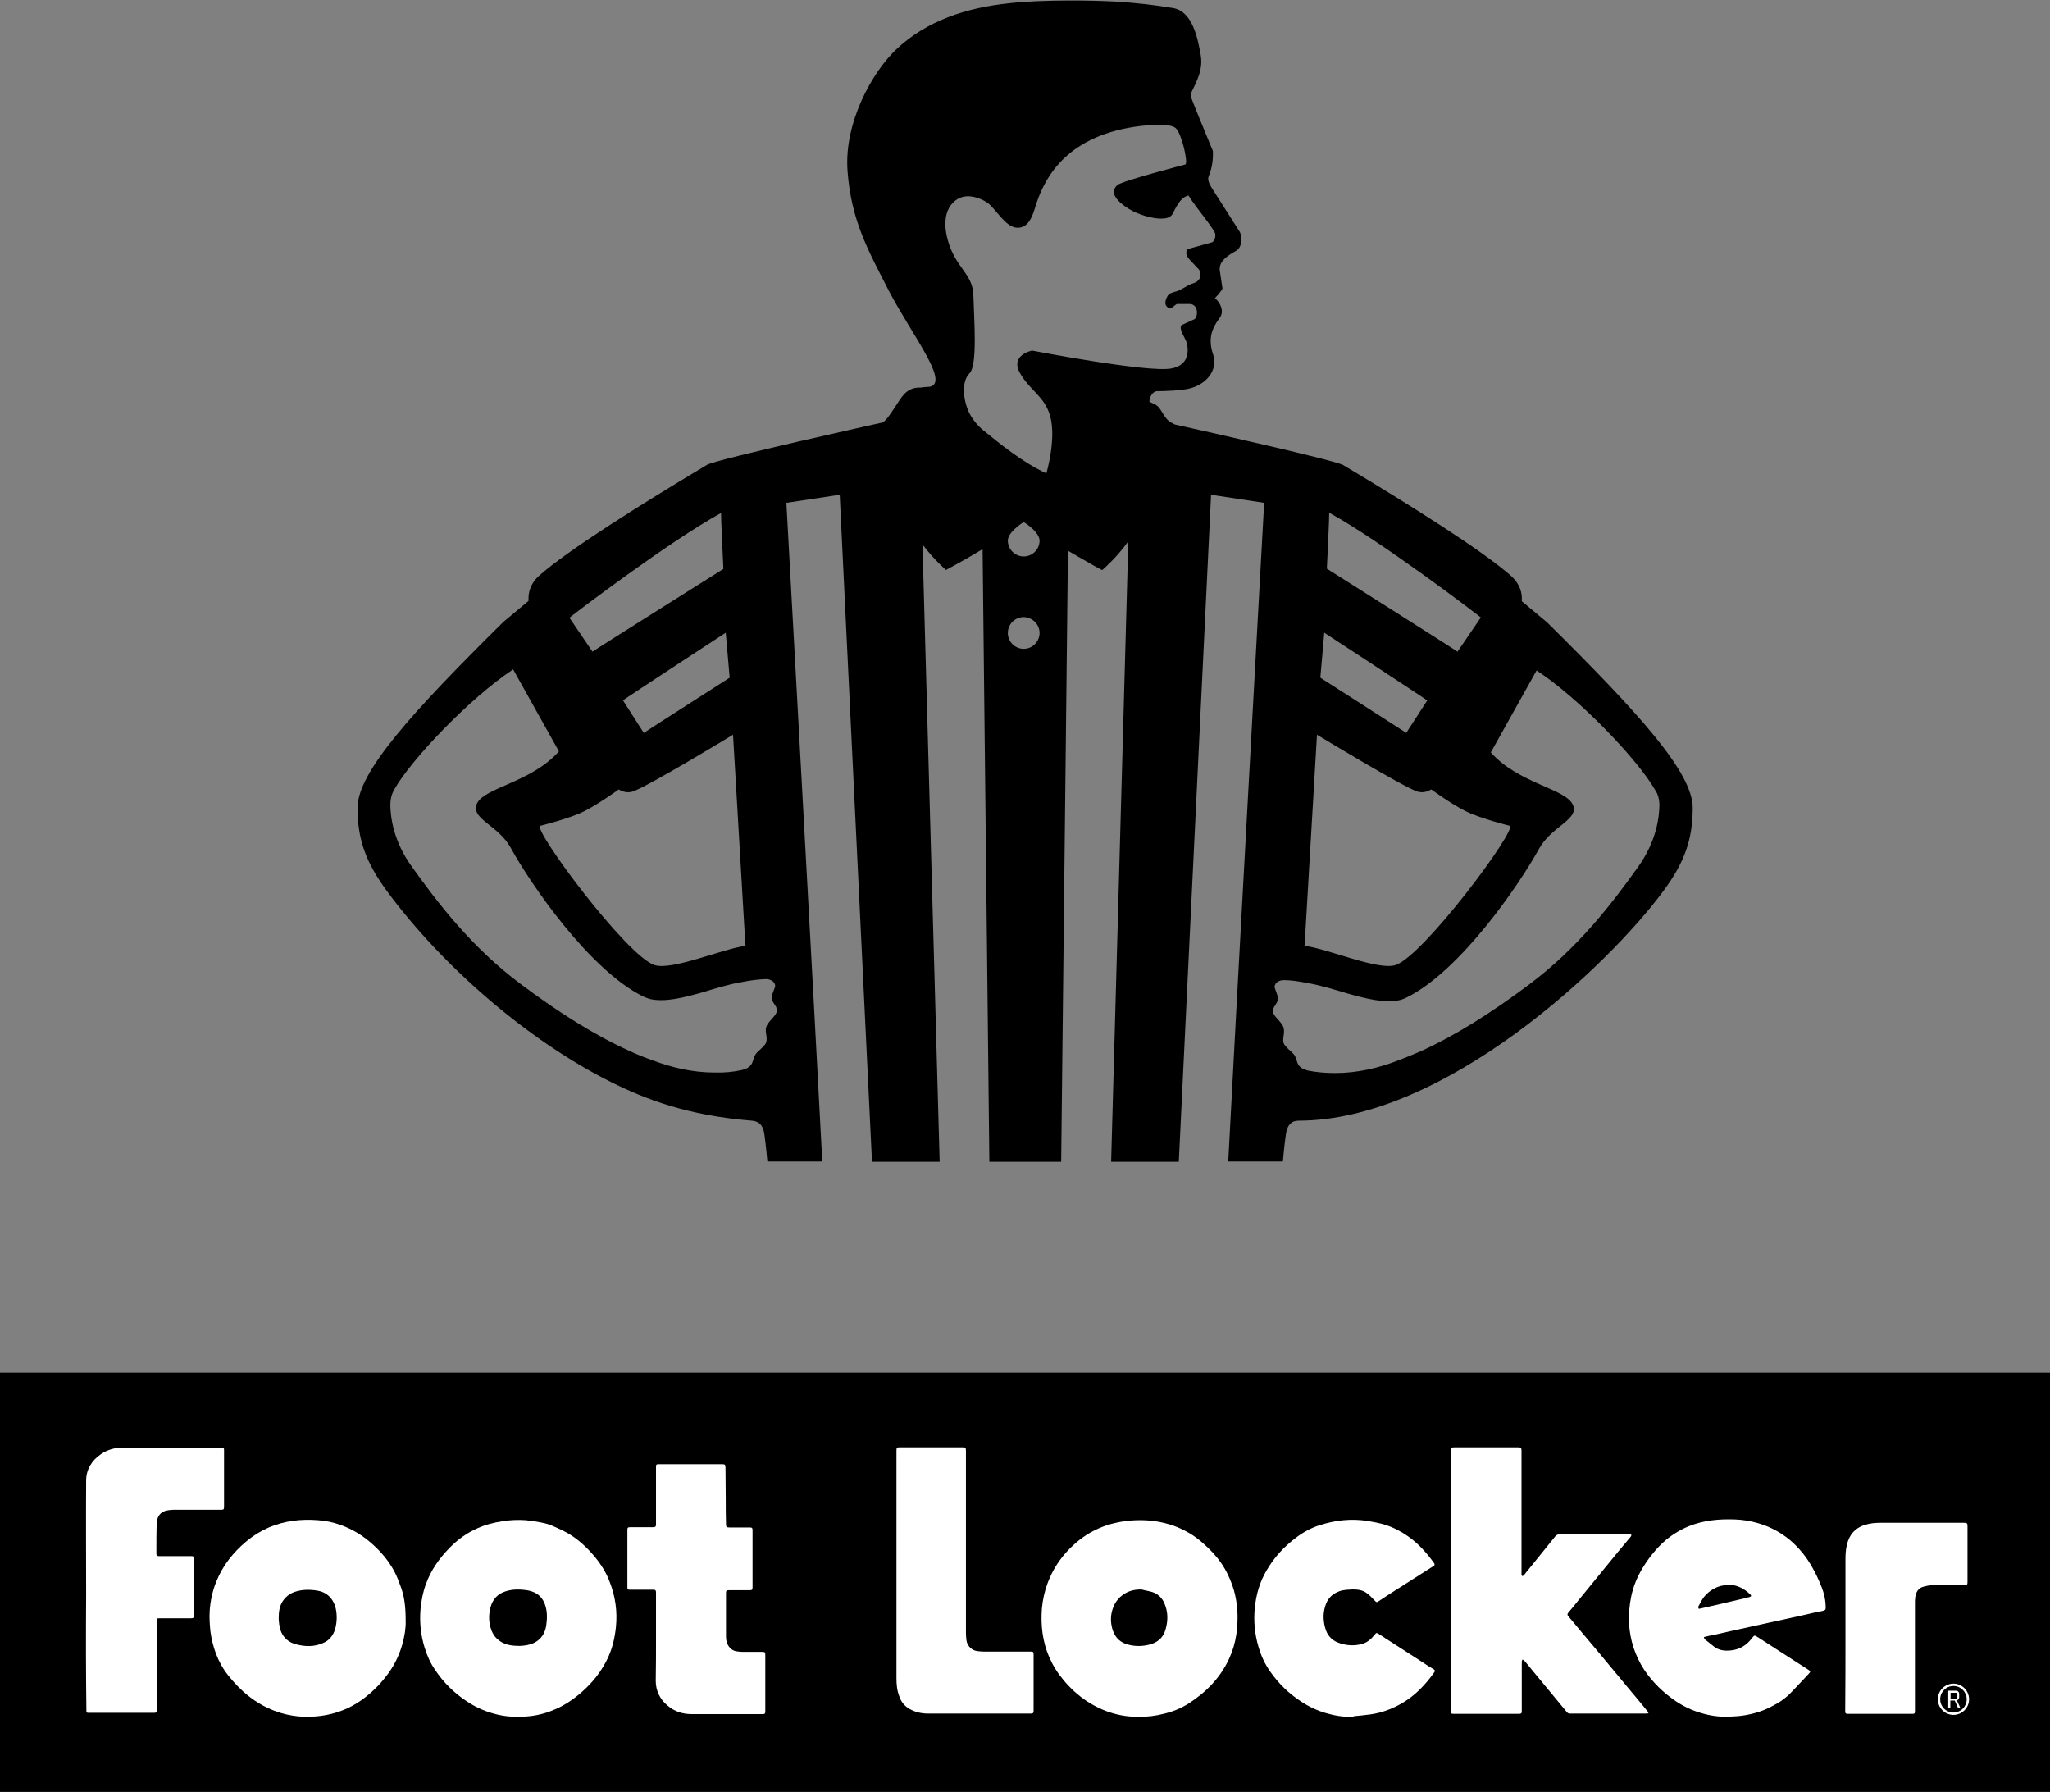
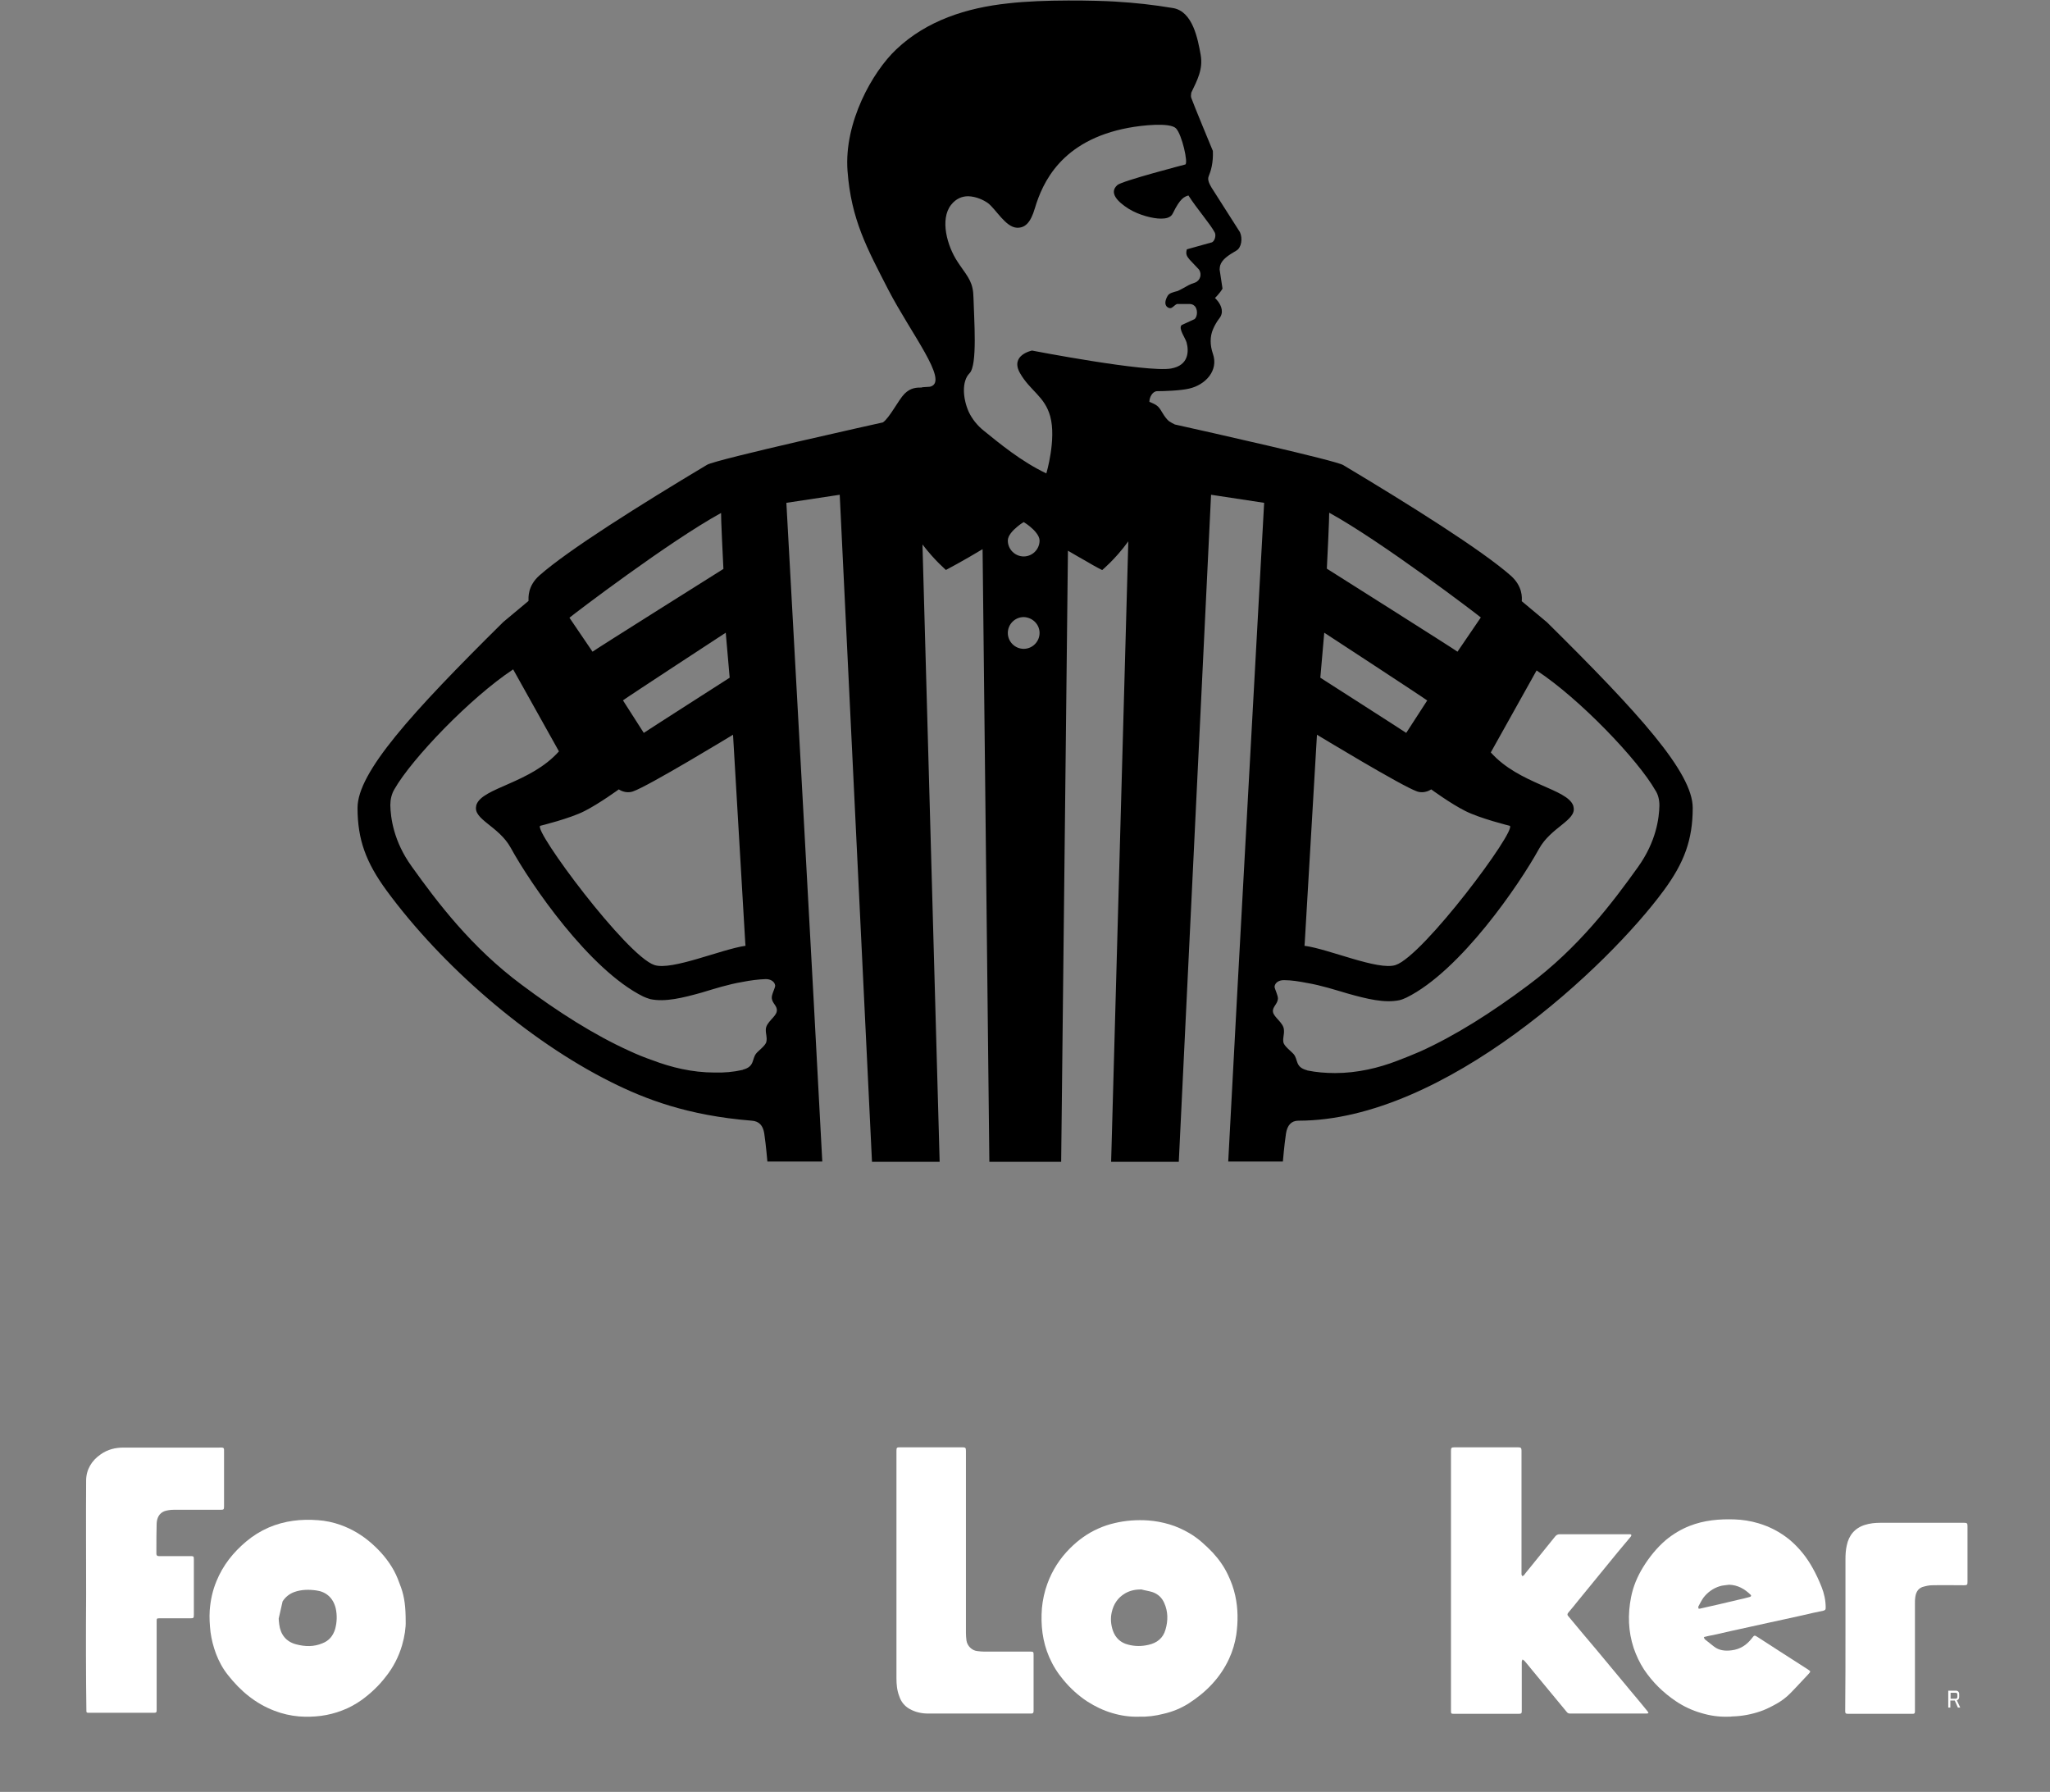
<svg xmlns="http://www.w3.org/2000/svg" version="1.1" id="Layer_7" x="0px" y="0px" viewBox="0 0 787.8 688.5" enable-background="new 0 0 787.8 688.5" xml:space="preserve">
  <rect x="0" y="0" width="787.8" height="688.5" fill="#808080" stroke="none" />
  <g>
    <g>
      <path d="M594.5,239.1l-9.7-8.1c0.1-1.3,0.4-5.7-4.2-9.8c-11.1-9.8-38.8-27.2-64.4-42.5c-3-1.8-52.1-12.8-64.7-15.6    c-0.8-0.4-1.6-0.8-2.3-1.3c-2-1.7-2.9-4.4-4.2-5.6c-0.8-0.8-2.1-1.3-3.3-1.8c0-1.9,1.3-4.1,3-4.1c2.6,0,9-0.2,12.3-1    c6.2-1.4,11.4-6.9,9.1-13.4c-1.1-3.2-1.2-6.6,0.1-9.5c0.6-1.4,1.4-2.8,2.4-4.1c0.8-1,1.1-2.2,0.9-3.4c-0.4-2.5-2.6-4.4-2.6-4.4    s1.8-1.7,2.9-3.6l-1.1-7.3c0-0.6,0.1-1.1,0.2-1.6c0.7-2.3,3.1-3.9,6.2-5.7c2-1.1,2.5-4.7,1.4-7.1l-10.9-17.1    c-0.8-1.4-1.7-3-1.1-4.4c0.8-1.9,1.8-5.1,1.6-9.7c0,0-7.6-18.3-8.3-20.4c-0.2-0.5-0.1-1.2,0-2c0,0,0,0,0,0c2.3-4.8,4.6-9,3.6-14.6    c-1.1-6-3-16.6-10.6-17.9c-7.9-1.3-14.2-2-22.4-2.5c-6.8-0.4-27.4-0.9-41,0.7C371.4,3,356.1,7.9,344.4,19    c-9.1,8.6-20.1,28-18.7,46.7c1.4,18.7,7.5,29.7,15.6,45.5c8.8,17,23.3,35.1,16.4,37.3c-0.1,0-0.3,0.1-0.4,0.1    c-1,0.1-2.1,0.1-3,0.2c0,0,0,0.1,0,0.1c-2,0-4.3,0-6.7,2.4c-2.3,2.3-5.7,9.2-8.3,11c0,0-64.2,14.2-67.6,16.3    c-25.6,15.3-53.3,32.7-64.4,42.5c-4.6,4.1-4.2,8.5-4.2,9.8l-9.7,8.1c-35.4,35-56,57.8-56,71.4c0,12.3,3.3,21,11.1,31.7    c21.2,28.9,54.2,57.6,86.2,73.6c13.2,6.6,29.4,12.9,54.2,14.9c2.8,0.2,4.3,1.8,4.8,4.9c0.2,1.4,0.7,5,1.2,10.8h21.1    c-2.8-54.4-13.2-241.8-13.8-253.1l20.5-3.1l12.4,256.3h26l-6.6-237.2c4.9,6.4,9,9.7,9,9.8c0,0,6.5-3.4,14.1-8l2.6,235.4h27.6    l2.6-234.8c2.7,1.6,5.2,3,7.3,4.2c3.5,2.1,5.8,3.2,5.8,3.2c0,0,0,0,0,0c0,0,0.1,0,0.1,0c0,0,1.2-1,3-2.8c1.8-1.8,4.4-4.6,7-8.2    L427,446.4h26l12.4-256.3l20.4,3.1c-0.6,11.4-11,198.7-13.8,253.1H493c0.5-5.8,1-9.5,1.2-10.8c0.5-3.1,2-4.9,4.8-4.9    c56.1,0,119.2-59.6,140.4-88.5c7.8-10.6,11.1-19.4,11.1-31.7C650.5,296.8,629.8,274,594.5,239.1z M243.2,304.1    c5.8-1.9,38.5-21.8,38.5-21.8l4.7,80l0.1,1.1c-9.2,1.3-28.3,9.6-35,7.4c-10.7-3.5-46.7-52-43.9-53.5c0,0,11.5-2.8,17.1-5.7    c5.7-2.9,13.1-8.3,13.1-8.3S240.3,305.1,243.2,304.1z M227.7,250.4l-8.9-13.1c0,0,0,0,0.1,0c1.5-1.3,38.3-29.3,58.2-40.2    c-0.1,0.8,0.8,20,0.9,21.4c0,0,0,0.1,0,0.1S228.5,249.7,227.7,250.4z M239.4,269.1c1.7-1.3,39.5-26,39.5-26l1.5,17.2l0,0.1    c0,0-32.5,20.8-33,21.2L239.4,269.1C239.4,269.1,239.4,269.1,239.4,269.1z M560.1,250.4c-0.8-0.7-50.2-31.9-50.2-31.9s0,0,0-0.1    c0.1-1.4,1-20.6,0.9-21.4c19.9,10.9,56.7,38.9,58.2,40.2c0,0,0,0,0.1,0L560.1,250.4z M540.4,281.6c-0.5-0.4-33-21.2-33-21.2l0-0.1    l1.5-17.2c0,0,37.8,24.7,39.5,26c0,0,0,0,0.1,0L540.4,281.6z M501.3,363.4l0.1-1.1l4.7-80c0,0,32.8,19.9,38.5,21.8    c2.9,1,5.4-0.8,5.4-0.8s7.5,5.5,13.1,8.3c5.7,2.9,17.1,5.7,17.1,5.7c2.8,1.6-33.2,50-43.9,53.5C529.6,373,510.6,364.6,501.3,363.4    z M637.7,309.5C637.7,309.5,637.7,309.5,637.7,309.5c-0.1,4.8-1.2,13.8-8.2,23.6c-9.8,13.7-22.9,31.1-42.3,45.5    c-13.9,10.4-27.9,19.3-41.4,25.4c-3,1.3-6,2.5-8.9,3.6c-7,2.7-15.2,4.7-23.8,4.7c-3.7,0-7.3-0.3-10.7-1c-0.1,0-0.1-0.1-0.2-0.1    c-4.5-1.2-3.3-4-5-6.1c-0.9-1.1-3.7-3.1-4-4.6c-0.3-1.9,0.4-2.9,0.2-4.9c-0.2-2.7-3.9-4.7-4.2-6.8c-0.3-1.9,1.7-2.9,1.9-5    c0.1-1.3-1.3-3.9-1.3-4.7c0.2-1.6,1.7-2.5,3.6-2.5c2.9,0,5.9,0.5,9,1.1c5.3,0.9,10.6,2.6,15.7,4.1c7.2,2,13.9,3.7,19.7,2.5    c0.9-0.2,1.8-0.6,2.7-1c20.8-10.3,43.4-43.5,50.9-57.1c4.6-8.4,14.5-11,13.3-16.1c0-0.2-0.1-0.3-0.1-0.5    c-2.3-6.6-20.7-8.2-31.7-20.5l0,0l17.6-31.5c16.6,10.9,39,34.4,45.6,46C637.2,305.2,637.7,307.3,637.7,309.5z M296.6,383.6    c0.2,2,2.3,3,1.9,5c-0.3,2.1-4,4.1-4.2,6.8c-0.1,2,0.6,3,0.2,4.9c-0.3,1.5-3.2,3.5-4,4.6c-1.6,2.2-0.5,4.9-5,6.1    c-0.1,0.1-0.1,0.1-0.2,0.1c-3.5,0.8-7.1,1.1-10.7,1c-8.6,0-16.7-2-23.8-4.7c-2.9-1-5.9-2.2-8.9-3.6c-13.5-6.1-27.5-15-41.4-25.4    c-19.4-14.4-32.5-31.8-42.3-45.5c-7-9.7-8.1-18.8-8.2-23.5c0,0,0,0,0-0.1c0-2.1,0.5-4.3,1.6-6.1c6.6-11.6,29.1-35.1,45.6-46    l17.6,31.5l0,0c-11,12.3-29.4,13.9-31.7,20.5c-0.1,0.2-0.1,0.3-0.1,0.5c-1.2,5.2,8.7,7.7,13.3,16.1c7.5,13.7,30.1,46.8,50.9,57.1    c0.9,0.4,1.7,0.7,2.7,1c5.8,1.2,12.5-0.5,19.7-2.5c5-1.5,10.3-3.2,15.7-4.1c3-0.6,6.1-1,9-1.1c1.8,0,3.4,0.9,3.6,2.5    C297.9,379.7,296.4,382.2,296.6,383.6z M466.8,89.3c0.7,1.2-0.1,3.8-1.4,3.9l-9.3,2.6c-0.5,1.8-0.1,2.6,1.1,4l1.7,1.8l1.8,1.9    c1.3,1.8,0.6,4.3-1.5,5.1l-1.4,0.5c-1.1,0.4-3.2,1.8-5.2,2.7c-1.8,0.5-3.3,0.8-3.9,1.9c-2,3.5,0,4.7,1,4.7c0.9,0,1.5-1.1,2.6-1.6    l4.8,0c0.7,0,1.4,0.2,1.9,0.7c1.3,1.1,1.3,4,0.1,5.1l-5,2.3c-1.4,1.3,1.5,5.1,1.9,6.7c0.9,3.3,0.9,8.8-6,10    c-9.4,1.6-53.4-6.9-53.4-6.9s-8.6,1.7-4.6,8.7c3.9,6.8,9.5,8.9,11.6,16.6c2.4,8.8-1.5,21.9-1.5,21.9c-9.7-4.6-18.2-11.7-23.9-16.3    c-2.8-2.2-4.7-4.8-5.9-7.3c-2.3-5.1-2.8-11.8,0.3-14.9c3.1-3.1,1.7-20.8,1.5-29c-0.1-5.7-1.8-7.6-5.3-12.6    c-0.3-0.4-0.5-0.8-0.8-1.2c-4-6-6.9-16.3-2.5-21.9c1.9-2.4,4.2-3.3,6.6-3.3c3,0.1,5.8,1.4,7.5,2.6c3.1,2.3,6.8,9.3,11.2,9.5    c3,0.1,5.2-1.7,6.9-7.5c2.9-9.7,10.1-26.1,36-30.9c5.3-1,15.9-2.1,18.2,0.2c2.3,2.3,4.8,13.4,3.6,13.9c0,0-24.3,6.3-26.1,7.9    c-3.4,3,0.2,6.5,4.3,9.1c4.2,2.6,9.6,3.8,12.3,3.8c0.1,0,0.1,0,0.2,0c0,0,0.1,0,0.1,0c1.6,0,3.6-0.3,4.4-2c2.9-6,4.5-6.4,6-6.9    C459.8,80,465.2,86.2,466.8,89.3z M399.5,207.7c0,3.3-2.7,6.1-6.1,6.1c-3.3,0-6.1-2.7-6.1-6.1c0-1.9,1.9-3.9,3.6-5.3    c1.3-1.1,2.5-1.8,2.5-1.8l0,0c0,0,0,0,0,0c0.1,0.1,1.2,0.7,2.4,1.7C397.5,203.7,399.5,205.8,399.5,207.7z M399.5,243.2    c0,3.3-2.7,6.1-6.1,6.1c-3.3,0-6.1-2.7-6.1-6.1c0-3.3,2.7-6.1,6.1-6.1C396.8,237.2,399.5,239.9,399.5,243.2z" />
    </g>
    <g>
-       <rect y="527.4" width="787.8" height="161.1" />
      <g>
        <g>
          <path fill="#FFFFFF" d="M557.6,607.3v-49.9c0-1.1,0.2-1.3,1.3-1.3c8.2,0,16.4,0,24.5,0c1,0,1.3,0.2,1.3,1.2      c0,15.8,0,31.6,0,47.4c0,0.1,0,0.2,0,0.3c0.1,0.2,0.2,0.4,0.3,0.6c0.2-0.1,0.5-0.2,0.6-0.3c0.6-0.8,1.2-1.6,1.9-2.4      c3.4-4.2,6.7-8.3,10.1-12.5c0.5-0.6,1-0.9,1.8-0.9c8.6,0,17.2,0,25.8,0c0.4,0,0.8,0,1.2,0c0.2,0,0.5,0.1,0.5,0.3      c0.1,0.1-0.1,0.4-0.2,0.6c-1.7,2-3.4,4.1-5.1,6.1c-5.1,6.2-10.1,12.4-15.2,18.6c-1.2,1.5-2.4,3-3.7,4.5c-0.4,0.5-0.5,0.9,0,1.4      c3.6,4.3,7.2,8.7,10.9,13c4.4,5.3,8.9,10.7,13.3,16c2.1,2.5,4.2,5,6.3,7.6c0.1,0.2,0.2,0.4,0.3,0.6c-0.2,0.1-0.4,0.2-0.7,0.2      c-9.8,0-19.6,0-29.4,0c-0.6,0-1-0.2-1.3-0.6c-4.5-5.4-8.9-10.8-13.4-16.2c-1-1.2-1.9-2.4-2.9-3.5c-0.2-0.2-0.5-0.3-0.7-0.5      c-0.1,0.3-0.3,0.6-0.3,0.8c0,6.4,0,12.7,0,19.1c0,0.8-0.2,1-1.2,1c-4.9,0-9.8,0-14.7,0H559c-1.4,0-1.4,0-1.4-1.4      C557.6,640.4,557.6,623.9,557.6,607.3L557.6,607.3z" />
          <path fill="#FFFFFF" d="M437.5,659.6c-3.3,0.1-6.8-0.4-10.1-1.4c-3.4-1-6.5-2.5-9.5-4.4c-3.5-2.3-6.6-5.1-9.3-8.4      c-2.2-2.6-4-5.5-5.4-8.7c-2.6-6-3.3-12.3-2.8-18.8c0.3-3.2,1-6.4,2.1-9.4c1.9-5.2,4.8-9.7,8.7-13.6c3.2-3.2,6.8-5.8,10.9-7.6      c2-0.9,4.1-1.6,6.3-2.1c4.2-1,8.5-1.3,12.9-1c2.7,0.2,5.4,0.7,8.1,1.5c2.7,0.8,5.3,2,7.7,3.4c3.4,2,6.2,4.6,8.9,7.4      c2.4,2.6,4.4,5.4,5.9,8.6c1.2,2.5,2.2,5.2,2.8,8c1.1,5,1.1,10,0.4,15c-0.5,3.2-1.4,6.3-2.8,9.3c-3.4,7.3-8.8,12.8-15.5,17.1      c-3,1.9-6.2,3.2-9.7,4C444,659.3,440.9,659.7,437.5,659.6 M438.6,610.7c-2.2,0-4.3,0.4-6.2,1.5c-2.9,1.7-4.5,4.2-5.2,7.4      c-0.5,2.3-0.3,4.7,0.5,7c1,2.8,3,4.6,5.8,5.3c2.6,0.7,5.2,0.7,7.8,0.1c3.3-0.7,5.7-2.6,6.6-5.9c1-3.4,1-6.9-0.5-10.2      c-0.9-2.1-2.5-3.5-4.6-4.2C441.5,611.3,440,611.1,438.6,610.7" />
-           <path fill="#FFFFFF" d="M155.9,622.9c0.1,2.4-0.4,5.9-1.4,9.3c-1.3,4.4-3.4,8.5-6.3,12.1c-2.6,3.4-5.7,6.3-9.1,8.8      c-2.4,1.7-4.9,3.1-7.6,4.1c-5.4,2.1-10.9,2.7-16.6,2.3c-3.3-0.3-6.4-1-9.5-2.2c-7.3-2.8-13-7.6-17.8-13.7      c-2-2.5-3.5-5.3-4.6-8.2c-1-2.7-1.7-5.4-2.1-8.3c-0.3-2.8-0.5-5.6-0.3-8.4c0.3-3.9,1.1-7.6,2.6-11.2c2.5-6.1,6.4-11,11.4-15.2      c2.6-2.2,5.5-4,8.7-5.4c6.1-2.6,12.4-3.3,18.9-2.8c2.9,0.2,5.8,0.8,8.6,1.8c4.5,1.6,8.5,4,12.1,7.2c3.4,3,6.3,6.4,8.5,10.4      c1.1,2,1.9,4.2,2.7,6.4C155.5,613.8,155.9,617.7,155.9,622.9 M107.1,621.9c0,0.5,0.1,1.3,0.2,2.2c0.5,4,2.7,6.7,6.5,7.7      c3.4,0.9,6.8,1,10.1-0.4c2.6-1,4.1-2.9,4.9-5.5c0.7-2.6,0.8-5.3,0.2-8c-1-4-3.7-6.3-7.4-6.8c-2.8-0.4-5.7-0.4-8.5,0.6      c-1.9,0.7-3.4,1.9-4.5,3.6C107.4,617.2,107.1,619.3,107.1,621.9" />
-           <path fill="#FFFFFF" d="M199,659.6c-3.3,0.1-6.7-0.4-10-1.4c-3.4-1-6.6-2.5-9.6-4.5c-4.9-3.2-9-7.3-12.2-12.1      c-1.8-2.6-3.1-5.5-4-8.5c-1.5-4.8-2-9.7-1.6-14.7c0.3-3.3,0.9-6.6,2.1-9.8c1.9-5.3,5.1-9.8,9-13.8c3.1-3.2,6.7-5.8,10.8-7.6      c3.1-1.4,6.3-2.2,9.6-2.7c3-0.5,6-0.6,9-0.4c2,0.2,4,0.5,5.9,0.9c1.6,0.3,3.1,0.7,4.6,1.4c1.9,0.8,3.8,1.7,5.6,2.7      c4,2.3,7.4,5.5,10.4,9.1c2.4,2.9,4.4,6.1,5.7,9.6c2.2,5.6,3,11.4,2.4,17.3c-0.4,4-1.3,8-3,11.7c-2.4,5.2-5.8,9.5-10.1,13.3      c-3.2,2.8-6.7,5.2-10.6,6.8C208.6,658.8,204,659.7,199,659.6 M199.8,632.4c0.5,0,0.9-0.1,1.4-0.1c1.9-0.2,3.8-0.7,5.4-1.9      c1.9-1.4,2.9-3.4,3.3-5.7c0.4-2.8,0.5-5.6-0.5-8.3c-1.1-3.1-3.4-4.7-6.4-5.3c-2.9-0.5-6-0.6-8.9,0.4c-3,1-4.8,3.1-5.6,6.1      c-0.7,2.6-0.7,5.2,0,7.7c0.5,1.8,1.4,3.5,2.9,4.7C193.8,632.1,196.8,632.4,199.8,632.4" />
+           <path fill="#FFFFFF" d="M155.9,622.9c0.1,2.4-0.4,5.9-1.4,9.3c-1.3,4.4-3.4,8.5-6.3,12.1c-2.6,3.4-5.7,6.3-9.1,8.8      c-2.4,1.7-4.9,3.1-7.6,4.1c-5.4,2.1-10.9,2.7-16.6,2.3c-3.3-0.3-6.4-1-9.5-2.2c-7.3-2.8-13-7.6-17.8-13.7      c-2-2.5-3.5-5.3-4.6-8.2c-1-2.7-1.7-5.4-2.1-8.3c-0.3-2.8-0.5-5.6-0.3-8.4c0.3-3.9,1.1-7.6,2.6-11.2c2.5-6.1,6.4-11,11.4-15.2      c2.6-2.2,5.5-4,8.7-5.4c6.1-2.6,12.4-3.3,18.9-2.8c2.9,0.2,5.8,0.8,8.6,1.8c4.5,1.6,8.5,4,12.1,7.2c3.4,3,6.3,6.4,8.5,10.4      c1.1,2,1.9,4.2,2.7,6.4C155.5,613.8,155.9,617.7,155.9,622.9 M107.1,621.9c0,0.5,0.1,1.3,0.2,2.2c0.5,4,2.7,6.7,6.5,7.7      c3.4,0.9,6.8,1,10.1-0.4c2.6-1,4.1-2.9,4.9-5.5c0.7-2.6,0.8-5.3,0.2-8c-1-4-3.7-6.3-7.4-6.8c-2.8-0.4-5.7-0.4-8.5,0.6      c-1.9,0.7-3.4,1.9-4.5,3.6" />
          <path fill="#FFFFFF" d="M663.9,659.6c-3.4,0.1-6.8-0.4-10.1-1.4c-3.5-1-6.7-2.5-9.7-4.5c-4.9-3.3-9-7.3-12.3-12.2      c-1.7-2.6-3-5.4-4-8.3c-2.1-6.4-2.3-12.9-1-19.5c0.8-4.1,2.4-7.9,4.6-11.5c2.4-3.9,5.3-7.5,8.8-10.5c2.8-2.3,5.8-4.1,9.1-5.4      c5.6-2.2,11.4-2.7,17.3-2.5c3.1,0.1,6.2,0.6,9.2,1.5c4.4,1.3,8.3,3.4,11.8,6.2c3.7,3.1,6.7,6.8,9,11c1.3,2.3,2.4,4.7,3.4,7.2      c1,2.5,1.6,5.2,1.6,8c0,0.8-0.2,1-1,1.2c-2.6,0.5-5.1,1.1-7.7,1.7c-2.3,0.5-4.5,1-6.8,1.5c-2.3,0.5-4.6,1-6.9,1.5      c-2.3,0.5-4.5,1-6.8,1.5c-2.4,0.5-4.9,1.1-7.3,1.6c-2.2,0.5-4.4,1-6.6,1.5c-1.1,0.2-2.2,0.4-3.3,0.7c-0.2,0-0.5,0.2-0.4,0.3      c0.1,0.2,0.2,0.5,0.4,0.7c1.1,0.9,2.3,1.8,3.4,2.7c2,1.6,4.4,1.8,6.8,1.5c3.3-0.4,5.8-2,7.8-4.6c1-1.3,1-1.3,2.4-0.4      c2.7,1.8,5.5,3.5,8.2,5.3c3.6,2.3,7.3,4.7,10.9,7c1.2,0.8,1.2,0.8,0.2,1.9c-2.4,2.5-4.7,5.1-7.1,7.5c-1.4,1.4-3,2.6-4.7,3.6      c-2.1,1.2-4.2,2.3-6.5,3.1c-3.5,1.2-7.1,1.9-10.9,2C665.3,659.6,664.6,659.6,663.9,659.6 M664.5,608.9c-1.2,0.2-2.5,0.2-3.7,0.6      c-2.5,0.8-4.6,2.3-6.2,4.4c-0.7,1-1.3,2.2-1.9,3.3c-0.1,0.2,0,0.5,0,0.8c0,0.1,0.3,0.1,0.5,0.1c2.5-0.6,5-1.1,7.5-1.7      c2.4-0.6,4.8-1.1,7.2-1.7c1.5-0.3,3-0.7,4.5-1.1c0.6-0.2,0.7-0.5,0.3-0.9C670.4,610.5,667.8,609,664.5,608.9" />
          <path fill="#FFFFFF" d="M33.1,612.6c0-14.6-0.1-29.1,0-43.7c0-4.2,2.1-7.7,5.6-10.1c2.7-1.9,5.6-2.6,8.8-2.6      c12.1,0,24.1,0,36.2,0c0.2,0,0.3,0,0.5,0c2.1-0.1,1.9,0.1,1.9,1.9c0,6.9,0,13.8,0,20.6c0,1.3-0.1,1.4-1.4,1.4c-6,0-12,0-18,0      c-1.2,0-2.4,0.2-3.4,0.5c-2.2,0.8-3,2.7-3.1,4.8c-0.1,3.3-0.1,6.5-0.1,9.8c0,0.6,0,1.2,0,1.8c0,0.6,0.3,0.9,0.9,0.9      c4,0,7.9,0,11.9,0c1.6,0,1.6,0,1.6,1.5c0,7,0,14,0,21c0,1.3-0.1,1.4-1.4,1.4c-4,0-8,0-11.9,0c-0.9,0-1,0.1-1,1      c0,11.5,0,22.9,0,34.4c0,0.7-0.2,0.9-0.9,0.9c-8.5,0-16.9,0-25.4,0c-0.7,0-0.7-0.3-0.7-0.8C33,642.6,33,627.6,33.1,612.6      L33.1,612.6z" />
-           <path fill="#FFFFFF" d="M252.1,629.4V612c0-1-0.2-1.2-1.2-1.2c-2.9,0-5.8,0-8.8,0c-0.9,0-1-0.1-1-1c0-7.3,0-14.7,0-22      c0-0.8,0.2-1,1-1c2.9,0,5.8,0,8.7,0c1.1,0,1.3-0.2,1.3-1.2c0-7.3,0-14.6,0-21.9c0-1,0.1-1.1,1.1-1.1c8.1,0,16.2,0,24.3,0      c1.1,0,1.2,0.1,1.3,1.2c0,4.1,0.1,8.2,0.1,12.3c0,3.1,0,6.3,0.1,9.4c0,1.2,0.2,1.4,1.4,1.4c2.6,0,5.2,0,7.8,0c0.8,0,1,0.2,1,1.1      c0,7.3,0,14.6,0,21.9c0,0.9-0.2,1.1-1.1,1.1c-2.6,0-5.3,0-7.9,0c-1.1,0-1.2,0.2-1.2,1.2c0,5.3,0,10.5,0,15.8c0,1.4,0,2.7,0.7,4      c0.8,1.4,1.9,2.3,3.5,2.5c0.7,0.1,1.4,0.2,2.1,0.2c2.5,0,5,0,7.5,0c1.2,0,1.3,0.1,1.3,1.4l0,20.6c0,0.2,0,0.4,0,0.7      c0,1-0.1,1.2-1.1,1.2c-2,0-3.9,0-5.9,0c-7.1,0-14.2,0-21.3,0c-3.5,0-6.6-1-9.3-3.3c-2.9-2.4-4.5-5.7-4.5-9.5      C252.1,640.2,252.1,634.8,252.1,629.4L252.1,629.4z" />
-           <path fill="#FFFFFF" d="M520,659.6c-3.6,0.2-7.1-0.4-10.5-1.4c-3.4-1-6.6-2.5-9.6-4.5c-4.6-3-8.5-6.8-11.6-11.2      c-2.1-2.9-3.6-6.1-4.6-9.5c-1.5-4.9-2-10-1.5-15.1c0.5-5.2,1.9-10.1,4.6-14.6c2.9-5,6.8-9.2,11.4-12.6c2.8-2.1,5.8-3.7,9-4.7      c6-1.9,12.1-2.6,18.4-1.6c2.3,0.4,4.6,0.8,6.8,1.5c3.1,1,6,2.5,8.7,4.4c4,2.8,7.2,6.4,10,10.3c0.3,0.5,0.3,0.8-0.2,1.1      c-4.9,3.1-9.7,6.2-14.6,9.3c-2.1,1.3-4.2,2.7-6.3,4.1c-1.1,0.7-1,0.6-1.9-0.3c-0.9-1-1.8-1.9-2.9-2.7c-1.6-1.2-3.5-1.4-5.4-1.4      c-1.7,0.1-3.4,0.1-5.1,0.7c-2.4,0.9-4.2,2.4-5.1,4.8c-1.2,3-1.2,6.1-0.4,9.1c0.7,2.8,2.4,4.9,5.2,5.9c3,1.1,6.1,1.3,9.2,0.4      c1.9-0.6,3.3-1.8,4.5-3.3c0.2-0.2,0.3-0.4,0.5-0.6c0.3-0.3,0.5-0.3,0.9-0.1c5.6,3.6,11.2,7.2,16.9,10.9c1.5,1,3,2,4.6,2.9      c0.5,0.3,0.5,0.7,0.2,1.1c-3.4,4.8-7.3,8.9-12.4,11.9c-3.8,2.2-7.8,3.7-12.1,4.3c-2.1,0.3-4.2,0.5-6.4,0.7      C520,659.7,520,659.7,520,659.6" />
          <path fill="#FFFFFF" d="M344.5,602v-44.6c0-1.2,0.2-1.3,1.3-1.3c8,0,16.1,0,24.1,0c1.1,0,1.3,0.2,1.3,1.3c0,23.3,0,46.7,0,70      c0,1,0.1,2,0.2,2.9c0.3,2.1,2.1,3.9,4.2,4.1c0.9,0.1,1.8,0.2,2.7,0.2c6,0,11.9,0,17.9,0c0.9,0,1,0.2,1,1.2c0,6.1,0,12.2,0,18.3      c0,1.1,0,2.2,0,3.3c0,0.7-0.2,1-0.9,1c-2.8,0-5.7,0-8.5,0c-10.3,0-20.7,0-31,0c-2.6,0-5-0.5-7.3-1.8c-1.9-1.1-3.2-2.7-3.9-4.8      c-0.9-2.3-1.1-4.6-1.1-7C344.5,630.5,344.5,616.2,344.5,602L344.5,602z" />
          <path fill="#FFFFFF" d="M709.2,627.1c0-9.3,0-18.7,0-28c0-1.8,0.1-3.6,0.5-5.3c0.8-3.9,3.1-6.7,7-7.9c1.9-0.6,3.9-0.8,5.9-0.8      c10.7,0,21.5,0,32.2,0c1.1,0,1.3,0.2,1.3,1.3c0,7.1,0,14.2,0,21.3c0,1.2-0.1,1.4-1.4,1.4c-4,0-8.1-0.1-12.1,0      c-1.3,0-2.6,0.3-3.9,0.7c-1.8,0.7-2.5,2.3-2.7,4.1c-0.1,0.7-0.1,1.3-0.1,2c0,13.9,0,27.8,0,41.7c0,0.7-0.2,0.9-0.9,0.9      c-8.3,0-16.6,0-24.8,0c-0.9,0-1.1-0.2-1.1-1C709.2,647.3,709.2,637.2,709.2,627.1L709.2,627.1z" />
        </g>
        <g>
          <g>
            <path fill="#FFFFFF" d="M751.2,653.4h-1.7v2.7h-0.8v-6.5h2.9c0.8,0,1.3,0.5,1.3,1.3v1.2c0,0.6-0.4,1.1-0.9,1.2l1.3,2.8h-0.9       L751.2,653.4z M749.6,652.7h2c0.3,0,0.6-0.3,0.6-0.6V651c0-0.3-0.3-0.6-0.6-0.6h-2V652.7z" />
          </g>
          <g>
-             <path fill="#FFFFFF" d="M750.7,658.9c-3.3,0-6-2.7-6-6s2.7-6,6-6c3.3,0,6,2.7,6,6S754,658.9,750.7,658.9z M750.7,647.8       c-2.8,0-5.1,2.3-5.1,5.1s2.3,5.1,5.1,5.1c2.8,0,5.1-2.3,5.1-5.1S753.5,647.8,750.7,647.8z" />
-           </g>
+             </g>
        </g>
      </g>
    </g>
  </g>
</svg>